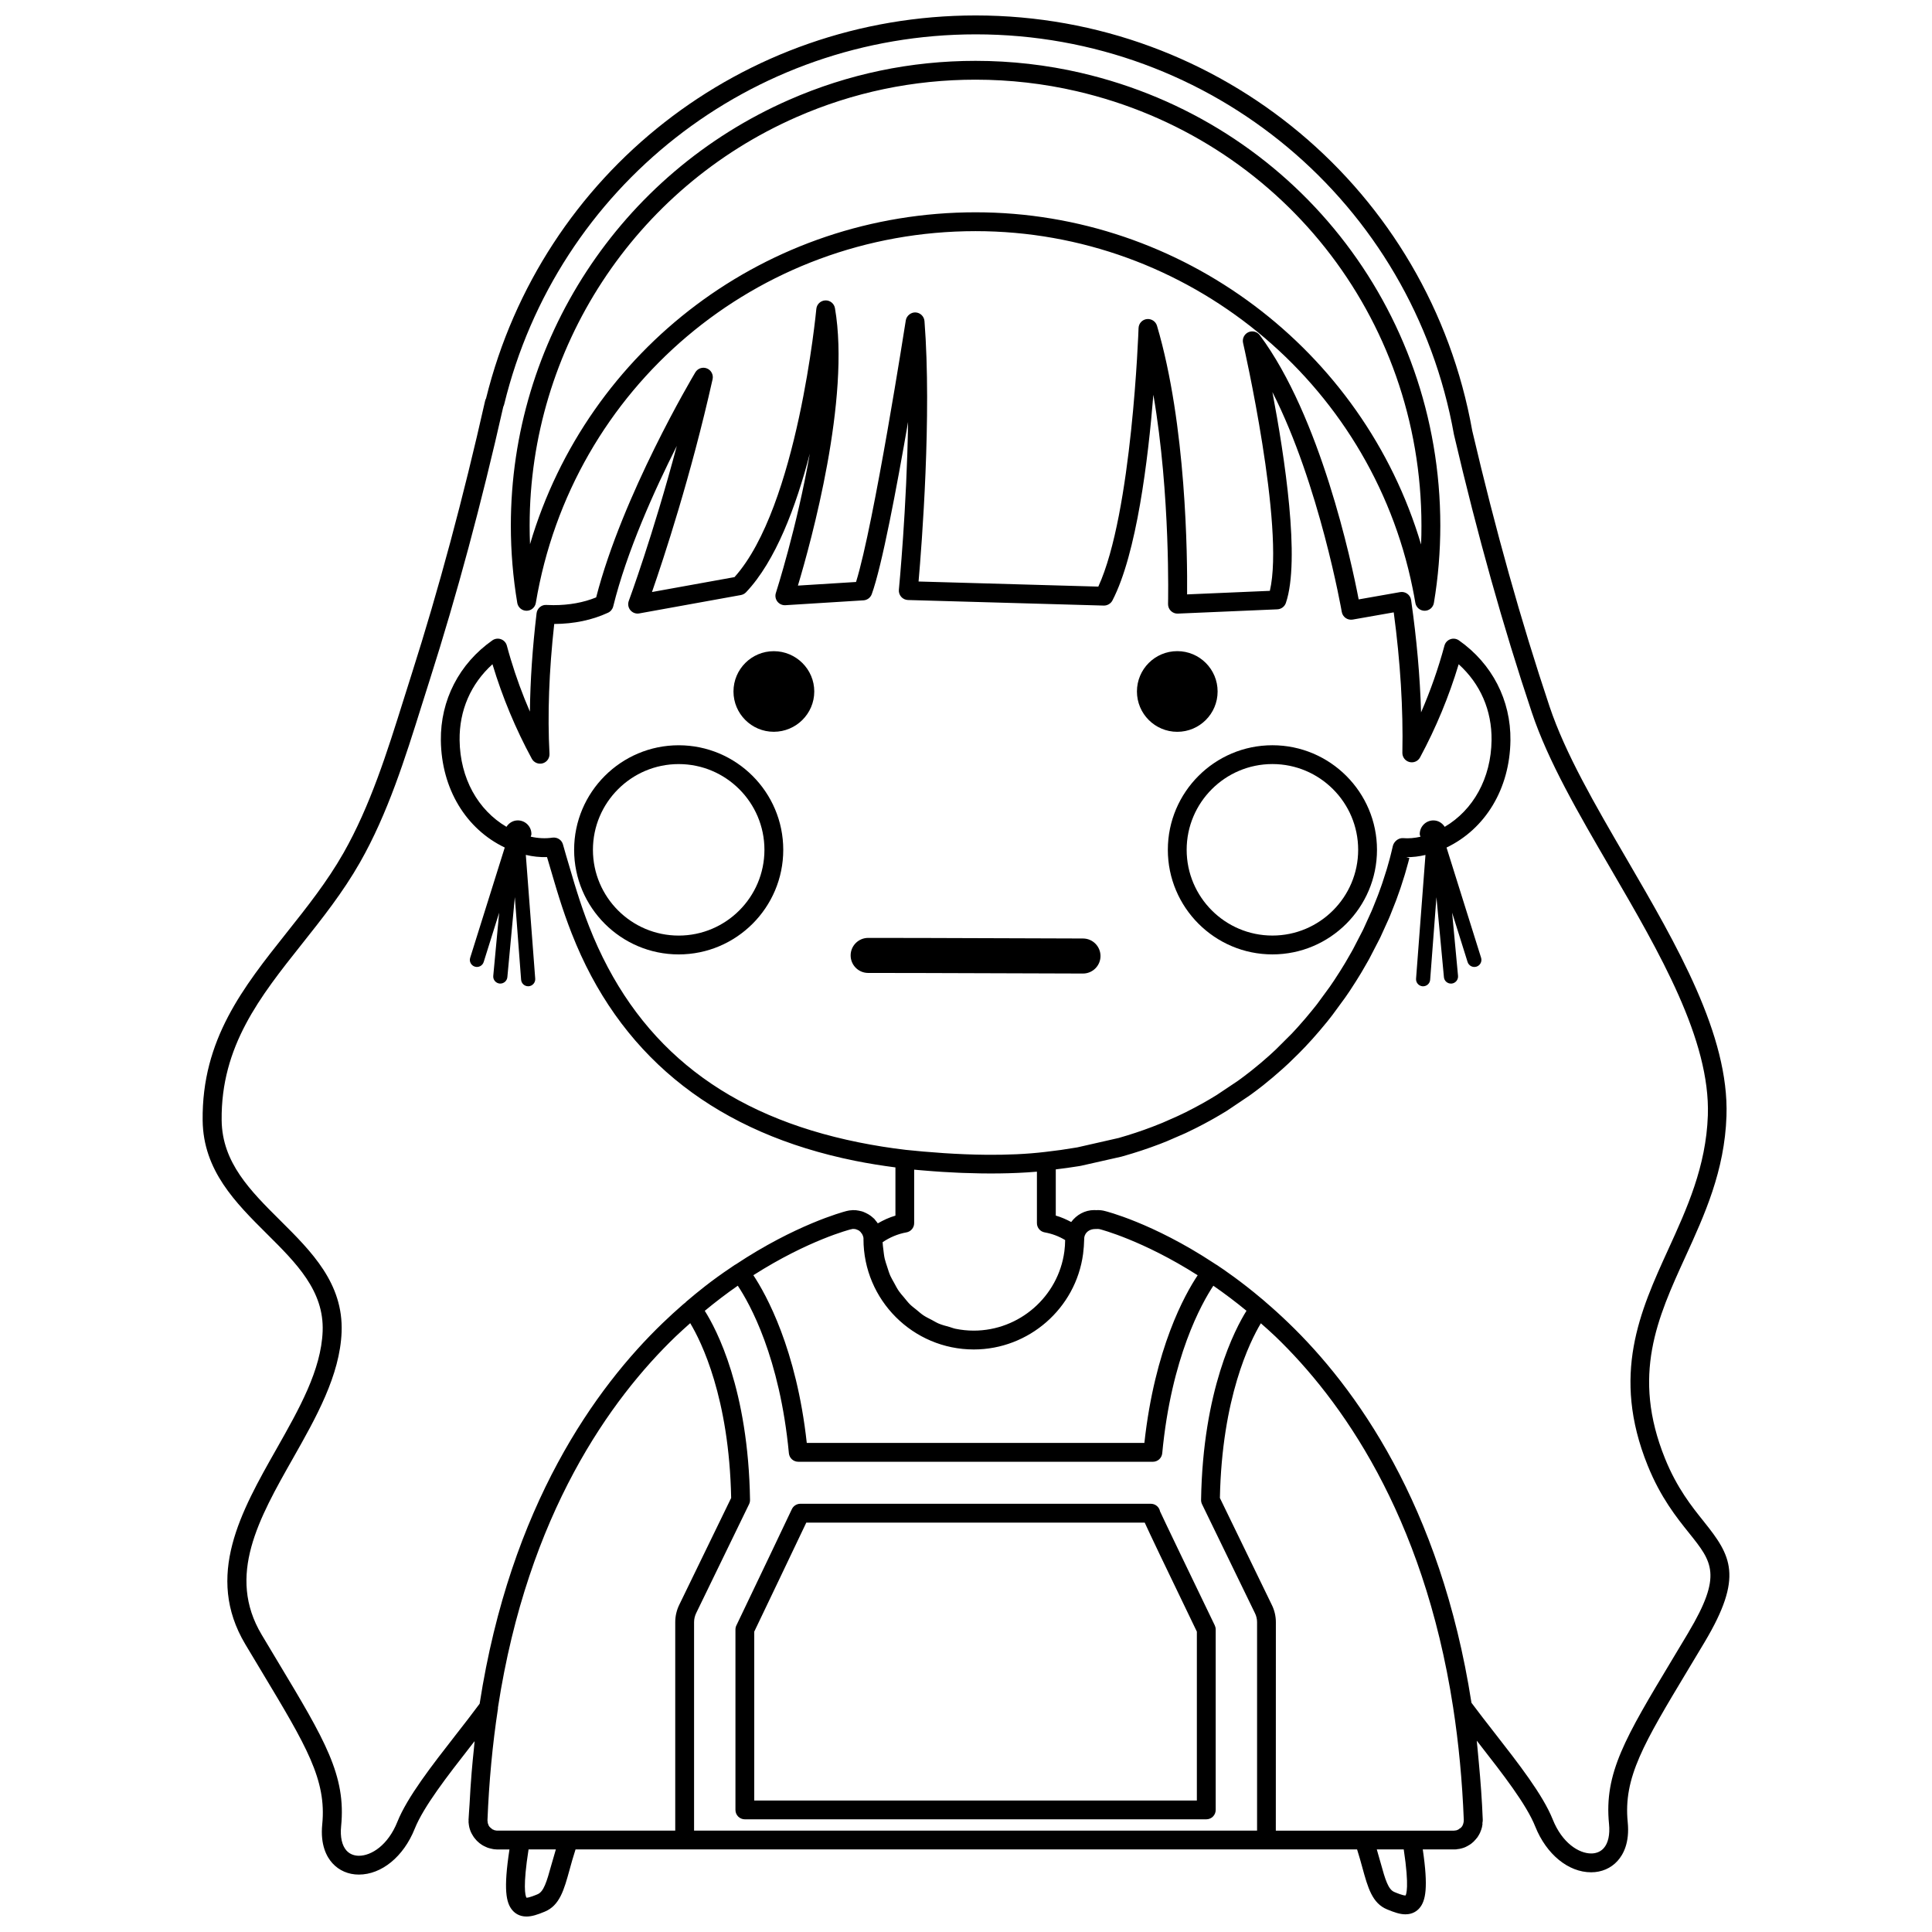
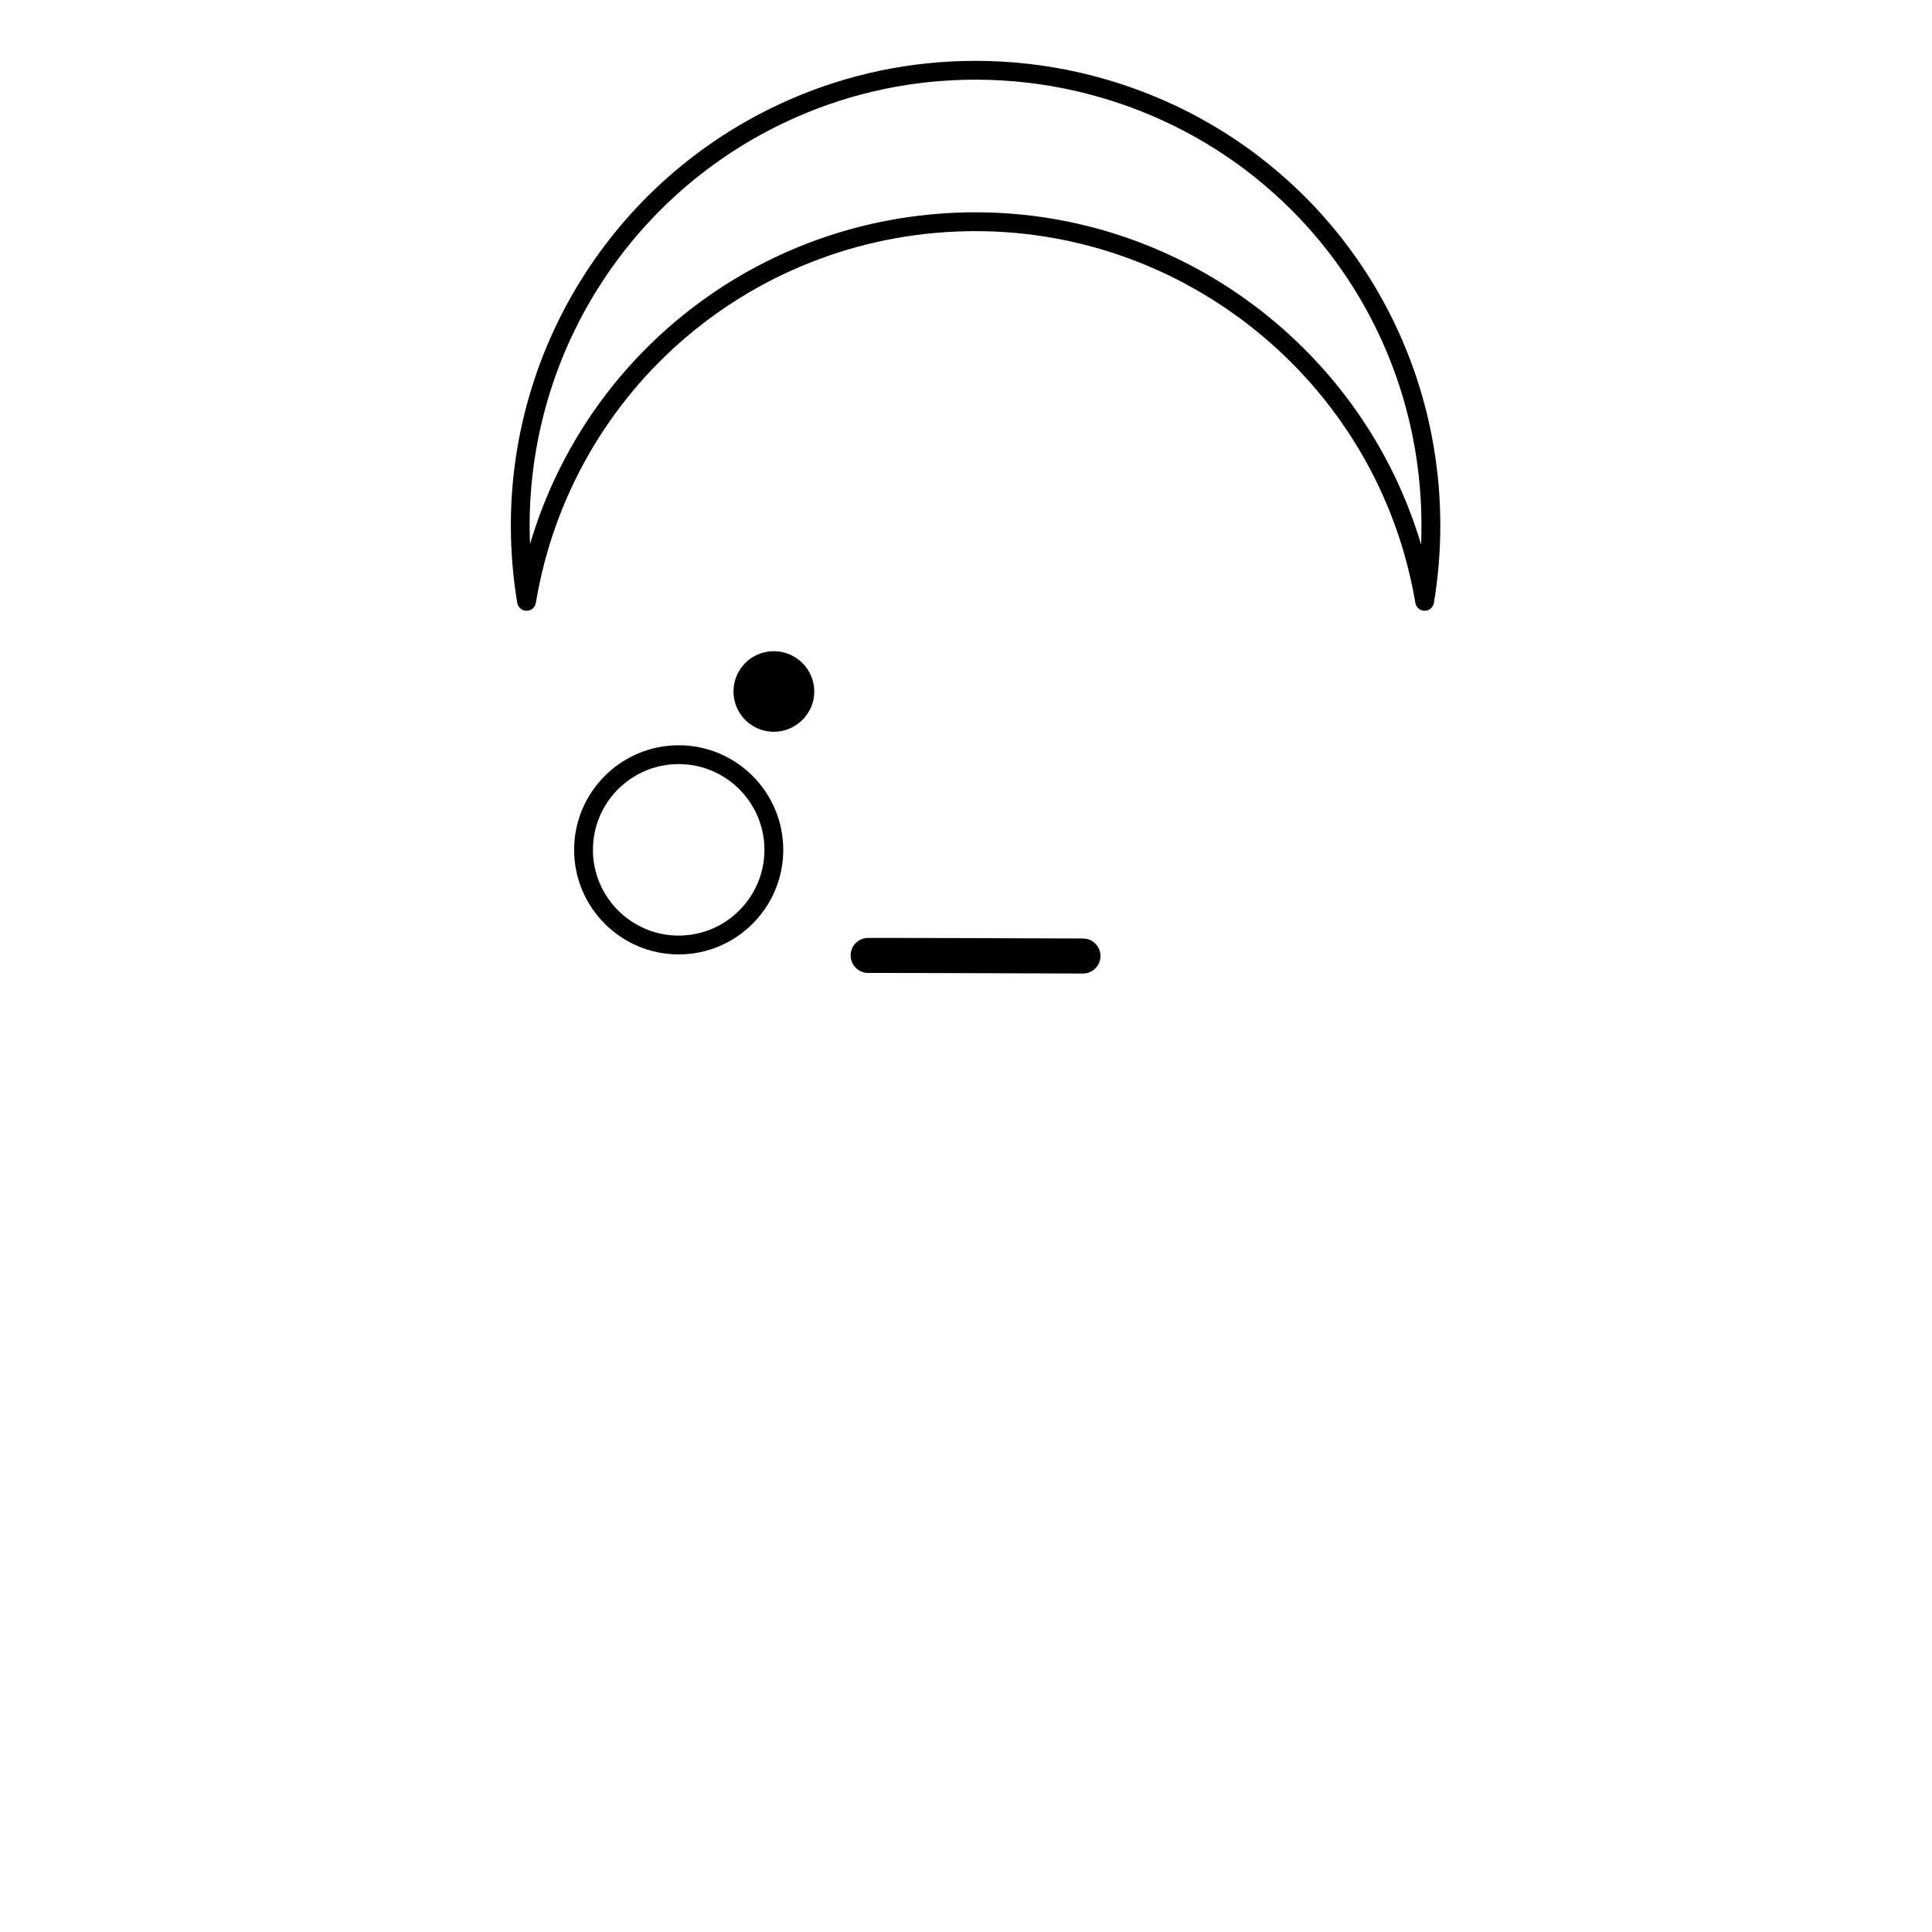
<svg xmlns="http://www.w3.org/2000/svg" width="800px" height="800px" version="1.1" viewBox="144 144 512 512">
  <defs>
    <clipPath id="a">
-       <path d="m197 148.09h406v503.81h-406z" />
-     </clipPath>
+       </clipPath>
  </defs>
  <g clip-path="url(#a)">
-     <path d="m595.53 547.22c-3.176-3.953-7.133-8.887-10.293-16.723-8.918-22.062-1.977-37.262 5.375-53.359 5.129-11.227 10.43-22.824 10.922-37.371 0.734-21.453-13.09-45.18-26.449-68.125-8.363-14.355-16.258-27.918-20.445-40.43-7.578-22.668-14.281-46.598-20.477-73.047-11.363-63.785-66.699-110.07-131.59-110.07-61.68 0-114.98 41.711-129.76 101.48-0.117 0.211-0.207 0.434-0.258 0.672-5.762 25.613-12.309 49.953-19.445 72.344l-2.144 6.793c-4.344 13.852-8.832 28.172-15.934 40.664-4.332 7.621-9.75 14.434-14.988 21.023-11.613 14.617-22.582 28.426-22.34 49.852 0.156 13.289 8.734 21.816 17.035 30.074 7.801 7.754 15.168 15.078 14.766 25.797-0.395 10.277-6.152 20.449-12.246 31.215-9.367 16.523-19.051 33.625-8.254 51.734l4.375 7.297c11.809 19.652 17.195 28.625 16.016 40.438-0.543 5.441 1.164 8.602 2.695 10.289 1.758 1.945 4.246 3.019 6.996 3.019 6.051 0 11.859-4.762 14.809-12.125 2.359-5.898 8.66-13.984 14.758-21.805 0.371-0.484 0.746-0.957 1.125-1.438-0.074 0.648-0.117 1.328-0.188 1.984-0.227 2.133-0.434 4.277-0.613 6.453-0.223 2.711-0.395 5.473-0.539 8.246-0.074 1.438-0.223 2.816-0.277 4.266h0.031c-0.016 0.215-0.023 0.418-0.023 0.535 0 0.086 0.082 0.676 0.09 0.754 0.012 0.102 0.074 0.449 0.098 0.543 0.039 0.18 0.086 0.348 0.133 0.492 0 0.004 0.191 0.559 0.191 0.562 0.031 0.07 0.207 0.457 0.238 0.527l0.301 0.527c0.055 0.121 0.273 0.453 0.348 0.559 0.066 0.098 0.168 0.227 0.277 0.348 0.141 0.168 0.457 0.535 0.457 0.535 0.047 0.051 0.109 0.117 0.191 0.188 0.125 0.133 0.273 0.262 0.492 0.441 0.195 0.172 0.344 0.277 0.238 0.176 0.004 0.004 0.02 0.016 0.023 0.02 0.02 0.02 0.016 0.016 0.031 0.023 0.117 0.09 0.332 0.25 0.414 0.301l0.316 0.188c0.012 0.004 0.031 0.016 0.039 0.02 0 0.004 0.016 0.016 0.02 0.016 0.012 0.004 0.039 0.02 0.055 0.023 0.051 0.031 0.09 0.055 0.152 0.082 0.176 0.102 0.344 0.172 0.523 0.246 0.082 0.039 0.395 0.176 0.48 0.207 0.023 0.012 0.098 0.023 0.141 0.039 0.145 0.047 0.367 0.105 0.465 0.133 0.059 0.02 0.141 0.031 0.223 0.047 0.109 0.031 0.223 0.055 0.266 0.066 0.09 0.02 0.43 0.086 0.52 0.102 0.066 0.004 0.289 0.02 0.48 0.035 0.102 0.004 0.227 0.02 0.281 0.02h3.359c-1.621 10.625-0.906 14.121 0.766 16.105 0.645 0.754 1.812 1.672 3.738 1.672 1.445 0 2.926-0.492 4.852-1.293 3.965-1.641 5.109-5.793 6.559-11.055 0.453-1.648 0.953-3.465 1.594-5.43h207.12c0.559 1.75 1.008 3.375 1.414 4.867 1.445 5.254 2.59 9.406 6.543 11.023 1.93 0.801 3.422 1.305 4.863 1.305 1.914 0 3.09-0.91 3.734-1.672 1.602-1.895 2.352-5.356 0.852-15.527l8.605-0.004c0.238 0 0.434-0.023 0.473-0.055 0.09-0.016 0.16-0.02 0.289-0.039 0.098-0.012 0.191-0.012 0.289-0.031 0.098-0.016 0.449-0.102 0.543-0.121 0.09-0.02 0.406-0.109 0.492-0.141 0.023-0.004 0.516-0.191 0.535-0.195 0.117-0.051 0.441-0.211 0.555-0.277 0.137-0.059 0.504-0.289 0.629-0.367 0.051-0.031 0.105-0.07 0.168-0.109 0.176-0.105 0.344-0.242 0.5-0.387 0.082-0.066 0.152-0.121 0.211-0.176 0.082-0.07 0.145-0.125 0.195-0.172 0.059-0.055 0.488-0.523 0.543-0.59 0.109-0.105 0.387-0.449 0.473-0.574 0.117-0.168 0.227-0.344 0.363-0.586 0.047-0.07 0.25-0.473 0.293-0.543 0.039-0.082 0.297-0.742 0.324-0.828 0.051-0.105 0.168-0.559 0.203-0.676 0.004-0.031 0.152-0.84 0.156-0.871l-0.047-0.012c0-0.016 0.012-0.055 0.012-0.055 0.004-0.023 0.031-0.465 0.035-0.516h0.039c0.004-0.074 0.016-0.523 0.016-0.605-0.195-5.117-0.578-10.156-1.043-15.145-0.031-0.316-0.059-0.629-0.09-0.945-0.156-1.598-0.277-3.219-0.457-4.797 0.262 0.332 0.523 0.672 0.781 0.996 6.086 7.805 12.379 15.863 14.727 21.766 2.949 7.359 8.762 12.117 14.809 12.117 2.754 0 5.238-1.066 6.996-3.019 1.531-1.688 3.238-4.84 2.695-10.277-1.18-11.824 4.211-20.793 16.027-40.449l4.363-7.273c10.34-17.363 7.035-22.891-0.227-31.938zm-222.7-74.855c0 16.133 13.113 29.258 29.23 29.258 14.582 0 27.039-10.887 28.969-25.316 0.168-1.266 0.258-2.555 0.309-4.262l0.031-0.238v-0.016c0.266-1.211 1.34-2.09 2.902-2.09h0.035c0.051 0.012 0.539-0.012 0.59-0.012 0.23 0 0.438 0.023 0.699 0.098 0.109 0.031 11.238 2.898 25.801 12.172-3.406 5.098-11.371 19.34-14.125 44.43h-89.469c-2.734-24.902-10.758-39.309-14.156-44.445 14.68-9.355 25.699-12.121 25.762-12.141 0 0 0.504-0.125 0.555-0.121l0.012 0.02-0.008-0.027c0.207 0.016 0.559 0.035 0.66 0.035 0.137 0.059 0.359 0.137 0.504 0.168 0.117 0.066 0.379 0.191 0.504 0.238 0.051 0.051 0.332 0.297 0.387 0.336 0.012 0.012 0.02 0.02 0.035 0.035 0.109 0.156 0.227 0.348 0.371 0.48 0.016 0.031 0.203 0.43 0.223 0.457 0.016 0.039 0.133 0.438 0.152 0.48 0 0.133 0.016 0.273 0.039 0.406 0 0.012-0.016 0.031-0.012 0.055zm-91.621-110.95c-1.281 0-2.348 0.699-2.992 1.699-7.547-4.438-12.293-12.848-12.418-22.957-0.098-7.91 2.973-14.941 8.715-20.133 0.012 0.039 0.023 0.086 0.035 0.133 2.594 8.602 6.086 16.984 10.387 24.918 0.555 1.023 1.75 1.531 2.871 1.215 1.125-0.316 1.875-1.371 1.812-2.535-0.551-10.344-0.125-21.902 1.254-34.395 5.254-0.031 10.051-1.031 14.262-2.984 0.684-0.316 1.188-0.934 1.371-1.668 3.57-14.504 10.883-30.703 16.852-42.527-6.289 23.629-12.645 40.848-12.723 41.059-0.312 0.84-0.152 1.785 0.422 2.469 0.574 0.684 1.473 1.02 2.352 0.852l26.93-4.867c0.523-0.098 1.004-0.352 1.367-0.734 7.848-8.266 13.266-22.742 16.902-36.758-3.391 19.469-8.902 36.637-8.992 36.926-0.258 0.785-0.105 1.648 0.402 2.301 0.508 0.648 1.305 1.008 2.125 0.957l20.688-1.289c0.988-0.059 1.844-0.707 2.188-1.633 2.68-7.336 6.621-28.258 9.629-45.656-0.336 22.754-2.414 44.168-2.438 44.465-0.066 0.691 0.156 1.371 0.613 1.891 0.457 0.52 1.109 0.828 1.797 0.848l51.891 1.473c0.906 0.023 1.844-0.492 2.289-1.344 6.434-12.391 9.477-37.469 10.852-54.527 4.574 26.555 3.898 55.098 3.891 55.438-0.016 0.695 0.25 1.359 0.746 1.844 0.492 0.484 1.164 0.754 1.859 0.715l26.363-1.133c1.027-0.047 1.918-0.715 2.254-1.684 3.883-11.34-0.344-38.898-3.566-55.887 12.453 24.484 18.32 57.859 18.383 58.254 0.109 0.648 0.48 1.234 1.023 1.617 0.539 0.383 1.215 0.523 1.863 0.418l10.883-1.914c1.762 13.129 2.527 25.633 2.289 37.195-0.023 1.152 0.742 2.172 1.859 2.465 1.129 0.297 2.289-0.211 2.832-1.23 4.238-7.879 7.668-16.164 10.23-24.68 5.742 5.188 8.812 12.219 8.715 20.133-0.125 10.105-4.871 18.516-12.414 22.957-0.645-1.004-1.719-1.703-2.996-1.703-2 0-3.621 1.621-3.621 3.621 0 0.258 0.137 0.465 0.188 0.707-1.523 0.344-3.094 0.504-4.656 0.367-1.215-0.07-2.394 0.918-2.672 2.117l-0.121 0.52-0.207 0.875-0.137 0.555-0.211 0.848-0.152 0.578-0.664 2.367-0.176 0.586-1.031 3.215-0.246 0.727-0.781 2.176-0.281 0.75-1.301 3.254-0.348 0.828-2.062 4.543-0.293 0.609-2.523 4.871-0.387 0.699-1.562 2.711-0.289 0.48c-0.797 1.32-1.621 2.637-2.492 3.949l-0.316 0.484-0.746 1.098-0.383 0.562-3.254 4.445-0.371 0.48-1.125 1.398c-1.148 1.414-2.348 2.828-3.805 4.445l-1.078 1.168-0.383 0.418-4.18 4.168c0 0.004-0.402 0.379-0.402 0.379l-1.379 1.273c-1.531 1.367-3.113 2.715-4.836 4.082-0.469 0.371-0.938 0.734-1.41 1.082-0.012 0.012-0.418 0.324-0.422 0.328l-1.375 1.02-0.473 0.336-5.473 3.656c-2.492 1.547-5.074 2.988-8.113 4.516l-2.254 1.078-4.012 1.77c-0.004 0-0.57 0.23-0.578 0.23-0.609 0.25-1.215 0.5-2.106 0.832-2.836 1.082-5.863 2.086-8.918 2.957l-10.922 2.484-0.5 0.082c-2.559 0.441-5.18 0.812-8.02 1.129-4.973 0.598-10.273 0.797-15.375 0.762-4.039-0.031-7.918-0.207-11.473-0.438-3.918-0.262-7.438-0.578-10.098-0.867-4.207-0.492-8.305-1.148-12.531-1.996-34.734-7.023-57.707-24.809-70.277-54.43l-1.16-2.852c-1.125-2.863-2.172-5.856-3.234-9.246l-0.621-2-0.145-0.484-0.266-0.891-0.16-0.555-1.664-5.617c-0.289-0.941-0.555-1.891-0.812-2.852-0.328-1.219-1.5-1.98-2.777-1.82-1.91 0.289-3.879 0.168-5.769-0.258 0.051-0.238 0.18-0.438 0.18-0.691 0.012-1.996-1.613-3.621-3.613-3.621zm103 109.18c1.188-0.207 2.055-1.246 2.055-2.453v-14.172c0.238 0.023 0.516 0.047 0.754 0.07 0.473 0.047 0.945 0.086 1.445 0.125 0.906 0.082 1.859 0.152 2.84 0.227 0.832 0.066 1.656 0.121 2.535 0.176 1.301 0.082 2.644 0.152 4.031 0.211 0.395 0.02 0.77 0.035 1.168 0.051 6.211 0.242 13.098 0.242 19.758-0.324v13.633c0 1.211 0.867 2.246 2.055 2.453 1.93 0.348 3.75 1.023 5.426 2.035-0.012 1.008-0.074 2.016-0.207 3.012-1.602 11.969-11.93 20.992-24.027 20.992-1.641 0-3.25-0.172-4.801-0.488-0.562-0.109-1.078-0.336-1.629-0.492-0.961-0.266-1.934-0.508-2.84-0.887-0.645-0.273-1.23-0.648-1.844-0.973-0.742-0.387-1.508-0.742-2.207-1.211-0.645-0.43-1.219-0.957-1.82-1.449-0.578-0.473-1.184-0.91-1.719-1.43-0.598-0.59-1.109-1.266-1.648-1.914-0.438-0.527-0.906-1.027-1.301-1.598-0.5-0.719-0.902-1.512-1.324-2.293-0.316-0.586-0.672-1.148-0.945-1.762-0.359-0.805-0.609-1.664-0.883-2.516-0.215-0.676-0.457-1.336-0.621-2.031-0.188-0.816-0.266-1.668-0.371-2.516-0.082-0.621-0.156-1.238-0.188-1.875 1.914-1.297 4.059-2.199 6.309-2.602zm97.801 27.594c17.098 16.445 39.141 46.824 47.074 98.203 1.477 9.516 2.43 19.602 2.836 29.918-0.004 0.074-0.039 0.48-0.039 0.551-0.02 0.102-0.125 0.469-0.137 0.559-0.02 0.047-0.125 0.289-0.191 0.434-0.074 0.105-0.098 0.145-0.152 0.23-0.09 0.102-0.191 0.215-0.258 0.293-0.086 0.051-0.168 0.105-0.246 0.168-0.121 0.066-0.195 0.105-0.324 0.238-0.047 0.02-0.16 0.082-0.273 0.137-0.082 0.031-0.156 0.066-0.227 0.102-0.102 0.02-0.188 0.039-0.227 0.051-0.086 0.012-0.398 0.047-0.516 0.066h-47.223l0.012-55.262c0-1.586-0.379-3.176-1.078-4.574l-13.754-28.32c0.527-26.5 7.941-41.43 10.852-46.297 1.289 1.141 2.574 2.254 3.871 3.504zm-151.24-6.805c2.836-2.344 5.754-4.578 8.75-6.656 3.144 4.711 11.133 18.918 13.543 44.391 0.121 1.285 1.195 2.262 2.484 2.262l93.977 0.004c1.285 0 2.363-0.977 2.481-2.262 2.41-25.422 10.445-39.707 13.543-44.391 2.961 2.051 5.898 4.262 8.785 6.637-2.984 4.769-11.574 20.988-12.035 50.125-0.004 0.387 0.082 0.781 0.25 1.133l14.027 28.879c0.367 0.734 0.562 1.559 0.562 2.371v55.254l-149.2-0.004v-55.25c0-0.812 0.195-1.637 0.562-2.398l14.016-28.859c0.172-0.348 0.258-0.742 0.25-1.133-0.461-29.301-8.902-45.234-11.992-50.102zm-3.856 3.269c2.918 4.856 10.324 19.723 10.852 46.32l-13.754 28.312c-0.699 1.43-1.066 3.012-1.066 4.578v55.27h-47.316c-0.066-0.016-0.137-0.023-0.215-0.039-0.09-0.02-0.172-0.031-0.262-0.047-0.039-0.012-0.082-0.02-0.121-0.023-0.051-0.031-0.109-0.059-0.133-0.059l0.012 0.012c-0.086-0.066-0.145-0.098-0.312-0.137-0.031-0.016-0.059-0.035-0.098-0.051-0.137-0.117-0.406-0.359-0.527-0.434-0.035-0.039-0.145-0.137-0.211-0.207-0.047-0.066-0.098-0.125-0.152-0.188-0.039-0.074-0.066-0.109-0.102-0.176-0.066-0.191-0.191-0.539-0.242-0.641-0.004-0.074-0.066-0.613-0.082-0.691v-0.086c0.402-10.191 1.34-20.148 2.781-29.57 0.012-0.086-0.004-0.16-0.004-0.246 0.004-0.031 0.004-0.066 0.012-0.098 7.918-51.398 29.977-81.812 47.086-98.277 1.289-1.23 2.574-2.371 3.856-3.523zm-36.797 143.57c-1.246 4.516-2.023 7.098-3.656 7.777-0.656 0.273-2.191 0.91-2.938 0.918-0.352-0.586-0.973-3.082 0.551-12.809h7.234c-0.441 1.457-0.84 2.844-1.191 4.113zm226.36 8.105c-0.742 0-2.293-0.645-2.961-0.926-1.621-0.664-2.402-3.246-3.641-7.742-0.309-1.109-0.641-2.297-1.012-3.547h7.141c1.543 10.145 0.621 12.031 0.473 12.215zm74.992-69.727-4.348 7.254c-12.398 20.637-18.062 30.059-16.711 43.523 0.281 2.828-0.227 5.109-1.43 6.434-1.027 1.137-2.363 1.375-3.301 1.375-3.273 0-7.691-2.781-10.176-8.984-2.613-6.555-9.129-14.906-15.434-22.984-2.106-2.699-4.188-5.375-6.117-7.965-8.195-52.531-30.875-83.738-48.488-100.67-2.051-1.977-4.09-3.824-6.066-5.508l-0.09-0.082s-0.004-0.004-0.004-0.012c-0.051-0.039-0.098-0.082-0.141-0.121l-0.656-0.562c-0.09-0.082-0.188-0.141-0.277-0.223-5.238-4.43-9.992-7.684-11.875-8.922-0.035-0.023-0.074-0.023-0.109-0.047l-0.598-0.395c-16.281-10.715-28.773-13.766-28.816-13.773-0.605-0.168-1.258-0.25-1.934-0.25l-0.289 0.02c-0.051-0.004-0.594-0.023-0.645-0.023-2.465 0-4.676 1.258-6.086 3.164-1.309-0.695-2.664-1.301-4.086-1.703v-12.246c2.051-0.258 4.102-0.516 6.074-0.848 0.012-0.004 0.57-0.098 0.586-0.102l10.695-2.414 0.57-0.16c3.285-0.934 6.453-1.977 9.684-3.211 0.664-0.25 1.328-0.52 1.879-0.746l4.875-2.117c0-0.004 0.594-0.281 0.598-0.289l1.773-0.863c0.004 0 0.457-0.223 0.465-0.227 2.727-1.371 5.43-2.883 8.184-4.578l5.969-4.016s0.551-0.398 0.555-0.402l1.039-0.766c0.012-0.004 0.414-0.316 0.418-0.316 0.52-0.387 1.039-0.785 1.598-1.23 1.727-1.371 3.391-2.793 5.125-4.336l1.336-1.223 0.383-0.359 2.492-2.43c0.012-0.012 0.352-0.359 0.367-0.371l1.551-1.598s0.395-0.434 0.398-0.438l1.355-1.465c1.309-1.457 2.562-2.934 3.961-4.648l0.996-1.266 0.383-0.488 3.375-4.609c0.004-0.012 0.414-0.598 0.418-0.609l0.789-1.152c0-0.004 0.328-0.5 0.328-0.504 0.906-1.371 1.777-2.75 2.606-4.125 0 0 0.301-0.5 0.301-0.504l1.633-2.832s0.402-0.727 0.402-0.73l2.637-5.094 0.293-0.598 2.176-4.801 0.352-0.836 1.484-3.754s0.246-0.656 0.246-0.66l0.855-2.41c0-0.004 0.215-0.641 0.223-0.648l1.008-3.16 0.176-0.59 0.777-2.762s0.141-0.527 0.141-0.535l0.18-0.719-0.863-0.211c1.742 0.047 3.449-0.188 5.125-0.578l-2.492 32.789c-0.082 1.039 0.695 1.934 1.727 2.016h0.141c0.973 0 1.793-0.746 1.867-1.734l1.664-21.879 1.984 21.199c0.086 0.973 0.906 1.699 1.863 1.699 0.059 0 0.121 0 0.176-0.004 1.031-0.098 1.789-1.012 1.699-2.047l-1.566-16.742 4.098 13.074c0.312 0.988 1.367 1.543 2.352 1.23 0.988-0.309 1.535-1.359 1.23-2.348l-9.16-29.215c10.273-4.918 16.773-15.551 16.934-28.383 0.133-10.656-4.84-20.32-13.645-26.512-0.664-0.473-1.523-0.586-2.281-0.309-0.766 0.277-1.352 0.91-1.562 1.699-1.621 6.019-3.699 11.941-6.195 17.684-0.277-9.473-1.16-19.438-2.641-29.766-0.098-0.672-0.457-1.27-1.008-1.668-0.551-0.398-1.23-0.551-1.895-0.438l-10.992 1.934c-1.953-10.148-10.148-48.453-26.207-70.023-0.707-0.945-1.977-1.266-3.043-0.777-1.066 0.5-1.648 1.676-1.387 2.828 0.117 0.504 11.109 48.742 7.098 65.703l-21.93 0.941c0.09-9.922-0.188-44.875-7.977-71.191-0.348-1.176-1.512-1.914-2.711-1.77-1.215 0.156-2.137 1.168-2.176 2.394-0.016 0.5-1.703 49.051-10.664 68.504l-47.637-1.352c0.848-9.715 3.523-43.941 1.57-69.012-0.102-1.258-1.129-2.246-2.394-2.297-1.152-0.055-2.363 0.855-2.559 2.106-0.09 0.559-8.453 54.164-13.184 69.328l-15.406 0.961c3.508-11.688 13.961-49.586 9.82-73.512-0.211-1.234-1.305-2.125-2.555-2.066-1.25 0.051-2.273 1.02-2.383 2.262-0.051 0.527-4.977 52.48-21.684 71.066l-21.871 3.953c3.059-8.801 10.352-30.828 16.062-56.395 0.266-1.195-0.371-2.41-1.508-2.863-1.133-0.457-2.438-0.012-3.062 1.039-0.797 1.336-19.285 32.469-26.285 59.641-3.352 1.367-7.152 2.055-11.316 2.055-0.656 0-1.285-0.016-1.867-0.051-1.293-0.105-2.449 0.898-2.606 2.195-1.09 9.195-1.676 17.914-1.77 26.07-1.965-4.527-3.664-9.168-5.078-13.875-0.363-1.199-0.707-2.402-1.031-3.621-0.211-0.781-0.789-1.414-1.562-1.691-0.762-0.277-1.617-0.16-2.281 0.309-8.801 6.191-13.773 15.855-13.645 26.516 0.16 12.832 6.664 23.469 16.934 28.379l-9.164 29.215c-0.312 0.988 0.242 2.039 1.23 2.348 0.988 0.312 2.039-0.238 2.352-1.23l4.102-13.074-1.566 16.742c-0.102 1.031 0.66 1.949 1.691 2.047 0.059 0.004 0.121 0.004 0.176 0.004 0.957 0 1.777-0.73 1.867-1.699l1.98-21.199 1.664 21.879c0.074 0.984 0.898 1.734 1.867 1.734h0.145c1.031-0.086 1.805-0.984 1.727-2.016l-2.492-32.797c1.84 0.43 3.734 0.648 5.617 0.574 0.098 0.332 0.195 0.664 0.297 0.996l1.641 5.562 0.168 0.559 0.266 0.898 0.152 0.5 0.664 2.152c1.066 3.402 2.156 6.504 3.34 9.531l1.219 2.984c13.047 30.758 37.891 50.043 73.859 57.309 3.613 0.727 7.144 1.285 10.73 1.754v12.781c-1.648 0.473-3.195 1.199-4.684 2.055-0.055-0.102-0.102-0.195-0.203-0.309l-0.453-0.551c-0.172-0.25-0.316-0.43-0.559-0.598-0.016-0.016-0.371-0.324-0.395-0.336-0.203-0.176-0.371-0.301-0.656-0.473-0.145-0.105-0.297-0.195-0.875-0.484-0.16-0.09-0.328-0.16-0.562-0.258-0.059-0.023-0.133-0.055-0.211-0.082-0.238-0.09-0.438-0.137-0.551-0.156-0.082-0.031-0.469-0.105-0.551-0.125-0.109-0.023-0.645-0.105-0.754-0.117-0.188-0.02-0.352-0.023-0.23 0.004-0.309-0.055-0.762-0.047-1.062 0.016-0.309 0-0.539 0.051-0.812 0.105-0.156 0.02-0.309 0.055-0.457 0.102-1.059 0.273-13.559 3.672-29.355 14.168-0.051 0.031-0.105 0.035-0.152 0.066-0.312 0.203-0.562 0.395-0.867 0.59-0.02 0.02-0.047 0.031-0.066 0.047-0.02 0.016-0.047 0.035-0.07 0.051-5.344 3.559-9.273 6.84-11.41 8.656l-0.551 0.465c-0.047 0.039-0.066 0.098-0.105 0.133-0.242 0.207-0.5 0.395-0.742 0.605-1.762 1.535-3.551 3.164-5.336 4.883-17.637 16.969-40.359 48.25-48.516 100.89-1.988 2.684-4.152 5.477-6.348 8.281-6.312 8.098-12.836 16.469-15.457 23.023-2.484 6.207-6.902 8.988-10.176 8.988-0.938 0-2.273-0.238-3.301-1.371-1.203-1.336-1.715-3.621-1.43-6.445 1.352-13.457-4.309-22.867-16.703-43.5l-4.359-7.281c-9.316-15.629-0.754-30.738 8.305-46.727 6.121-10.812 12.453-21.992 12.887-33.484 0.488-12.902-8.012-21.352-16.227-29.52-7.941-7.891-15.438-15.348-15.562-26.59-0.223-19.648 10.207-32.781 21.254-46.688 5.356-6.742 10.891-13.707 15.418-21.664 7.367-12.957 11.934-27.539 16.359-41.641l2.137-6.762c7.144-22.41 13.699-46.742 19.469-72.344 0.105-0.188 0.18-0.395 0.23-0.598 14.086-57.746 65.496-98.078 125.01-98.078 62.457 0 115.73 44.559 126.7 106.08 6.258 26.73 13.004 50.809 20.633 73.621 4.348 13.004 12.375 26.777 20.867 41.359 13.008 22.332 26.461 45.43 25.781 65.441-0.465 13.559-5.559 24.695-10.48 35.477-7.465 16.348-15.184 33.258-5.461 57.305 3.438 8.508 7.648 13.754 11.027 17.965 6.059 7.57 8.844 11.039-0.215 26.234z" />
-   </g>
+     </g>
  <path d="m323.86 396.93c15.281 0 27.711-12.434 27.711-27.715s-12.43-27.711-27.711-27.711-27.711 12.43-27.711 27.711 12.426 27.715 27.711 27.715zm0-50.441c12.531 0 22.723 10.191 22.723 22.723s-10.191 22.727-22.723 22.727-22.727-10.195-22.727-22.727 10.191-22.723 22.727-22.723z" />
-   <path d="m453.49 369.21c0 15.281 12.434 27.715 27.715 27.715s27.711-12.434 27.711-27.715-12.434-27.711-27.711-27.711c-15.281-0.004-27.715 12.426-27.715 27.711zm27.715-22.727c12.531 0 22.723 10.191 22.723 22.723s-10.191 22.727-22.723 22.727-22.727-10.195-22.727-22.727 10.199-22.723 22.727-22.723z" />
-   <path d="m466.68 327.25c0 5.902-4.785 10.688-10.688 10.688-5.906 0-10.691-4.785-10.691-10.688 0-5.906 4.785-10.691 10.691-10.691 5.902 0 10.688 4.785 10.688 10.691" />
  <path d="m430.48 163.31c-9.113-2.109-18.512-3.184-27.938-3.184-17.168 0-33.801 3.477-49.422 10.328-44.797 19.645-73.742 63.934-73.742 112.83 0 6.871 0.57 13.754 1.715 20.559 0.23 1.168 1.258 2.012 2.449 2.012h0.035c1.203-0.016 2.223-0.891 2.422-2.082 9.551-57.086 58.566-98.52 116.55-98.52 56.004 0 104.7 39.781 115.8 94.59 0.262 1.301 0.516 2.609 0.734 3.93 0.203 1.199 1.238 2.082 2.457 2.082s2.258-0.875 2.457-2.082c1.129-6.715 1.699-13.613 1.699-20.488 0-57.637-39.152-106.97-95.215-119.97zm90.121 124.99c-15.332-51.609-63.355-88.039-118.06-88.039-55.312 0-102.8 36.188-118.08 87.953-0.07-1.641-0.102-3.289-0.102-4.934 0-46.914 27.773-89.41 70.754-108.26 14.992-6.574 30.949-9.906 47.422-9.906 9.047 0 18.066 1.027 26.812 3.059 53.785 12.48 91.352 59.812 91.352 115.11 0.008 1.664-0.027 3.344-0.098 5.016z" />
-   <path d="m338.9 575.83v47.816c0 1.375 1.113 2.492 2.492 2.492h122.29c1.375 0 2.492-1.117 2.492-2.492v-47.816c0-0.371-0.086-0.742-0.246-1.09-5.578-11.539-14.066-29.199-14.5-30.207-0.223-1.176-1.254-2.019-2.449-2.019h-92.875c-0.992 0-1.891 0.594-2.289 1.5-0.383 0.875-8.984 18.867-14.664 30.742-0.168 0.34-0.246 0.707-0.246 1.074zm4.984 0.57c1.98-4.137 11.148-23.297 13.793-28.895h89.684c1.309 2.871 4.731 10.098 13.82 28.898v44.754h-117.3z" />
  <path d="m349.06 337.93c5.894 0 10.73-4.785 10.73-10.68s-4.836-10.68-10.73-10.68-10.68 4.785-10.68 10.68 4.785 10.68 10.68 10.68z" />
  <path d="m374.07 401.84c9.395 0 9.395 0 14.156 0.02 4.766 0.02 14.293 0.059 42.762 0.137h0.016c2.555 0 4.637-2.074 4.641-4.629 0.004-2.562-2.066-4.648-4.629-4.656-28.461-0.082-37.992-0.121-42.754-0.141-4.769-0.016-4.769-0.016-14.191-0.016-2.562 0-4.644 2.082-4.644 4.641 0 2.566 2.082 4.644 4.644 4.644z" />
</svg>